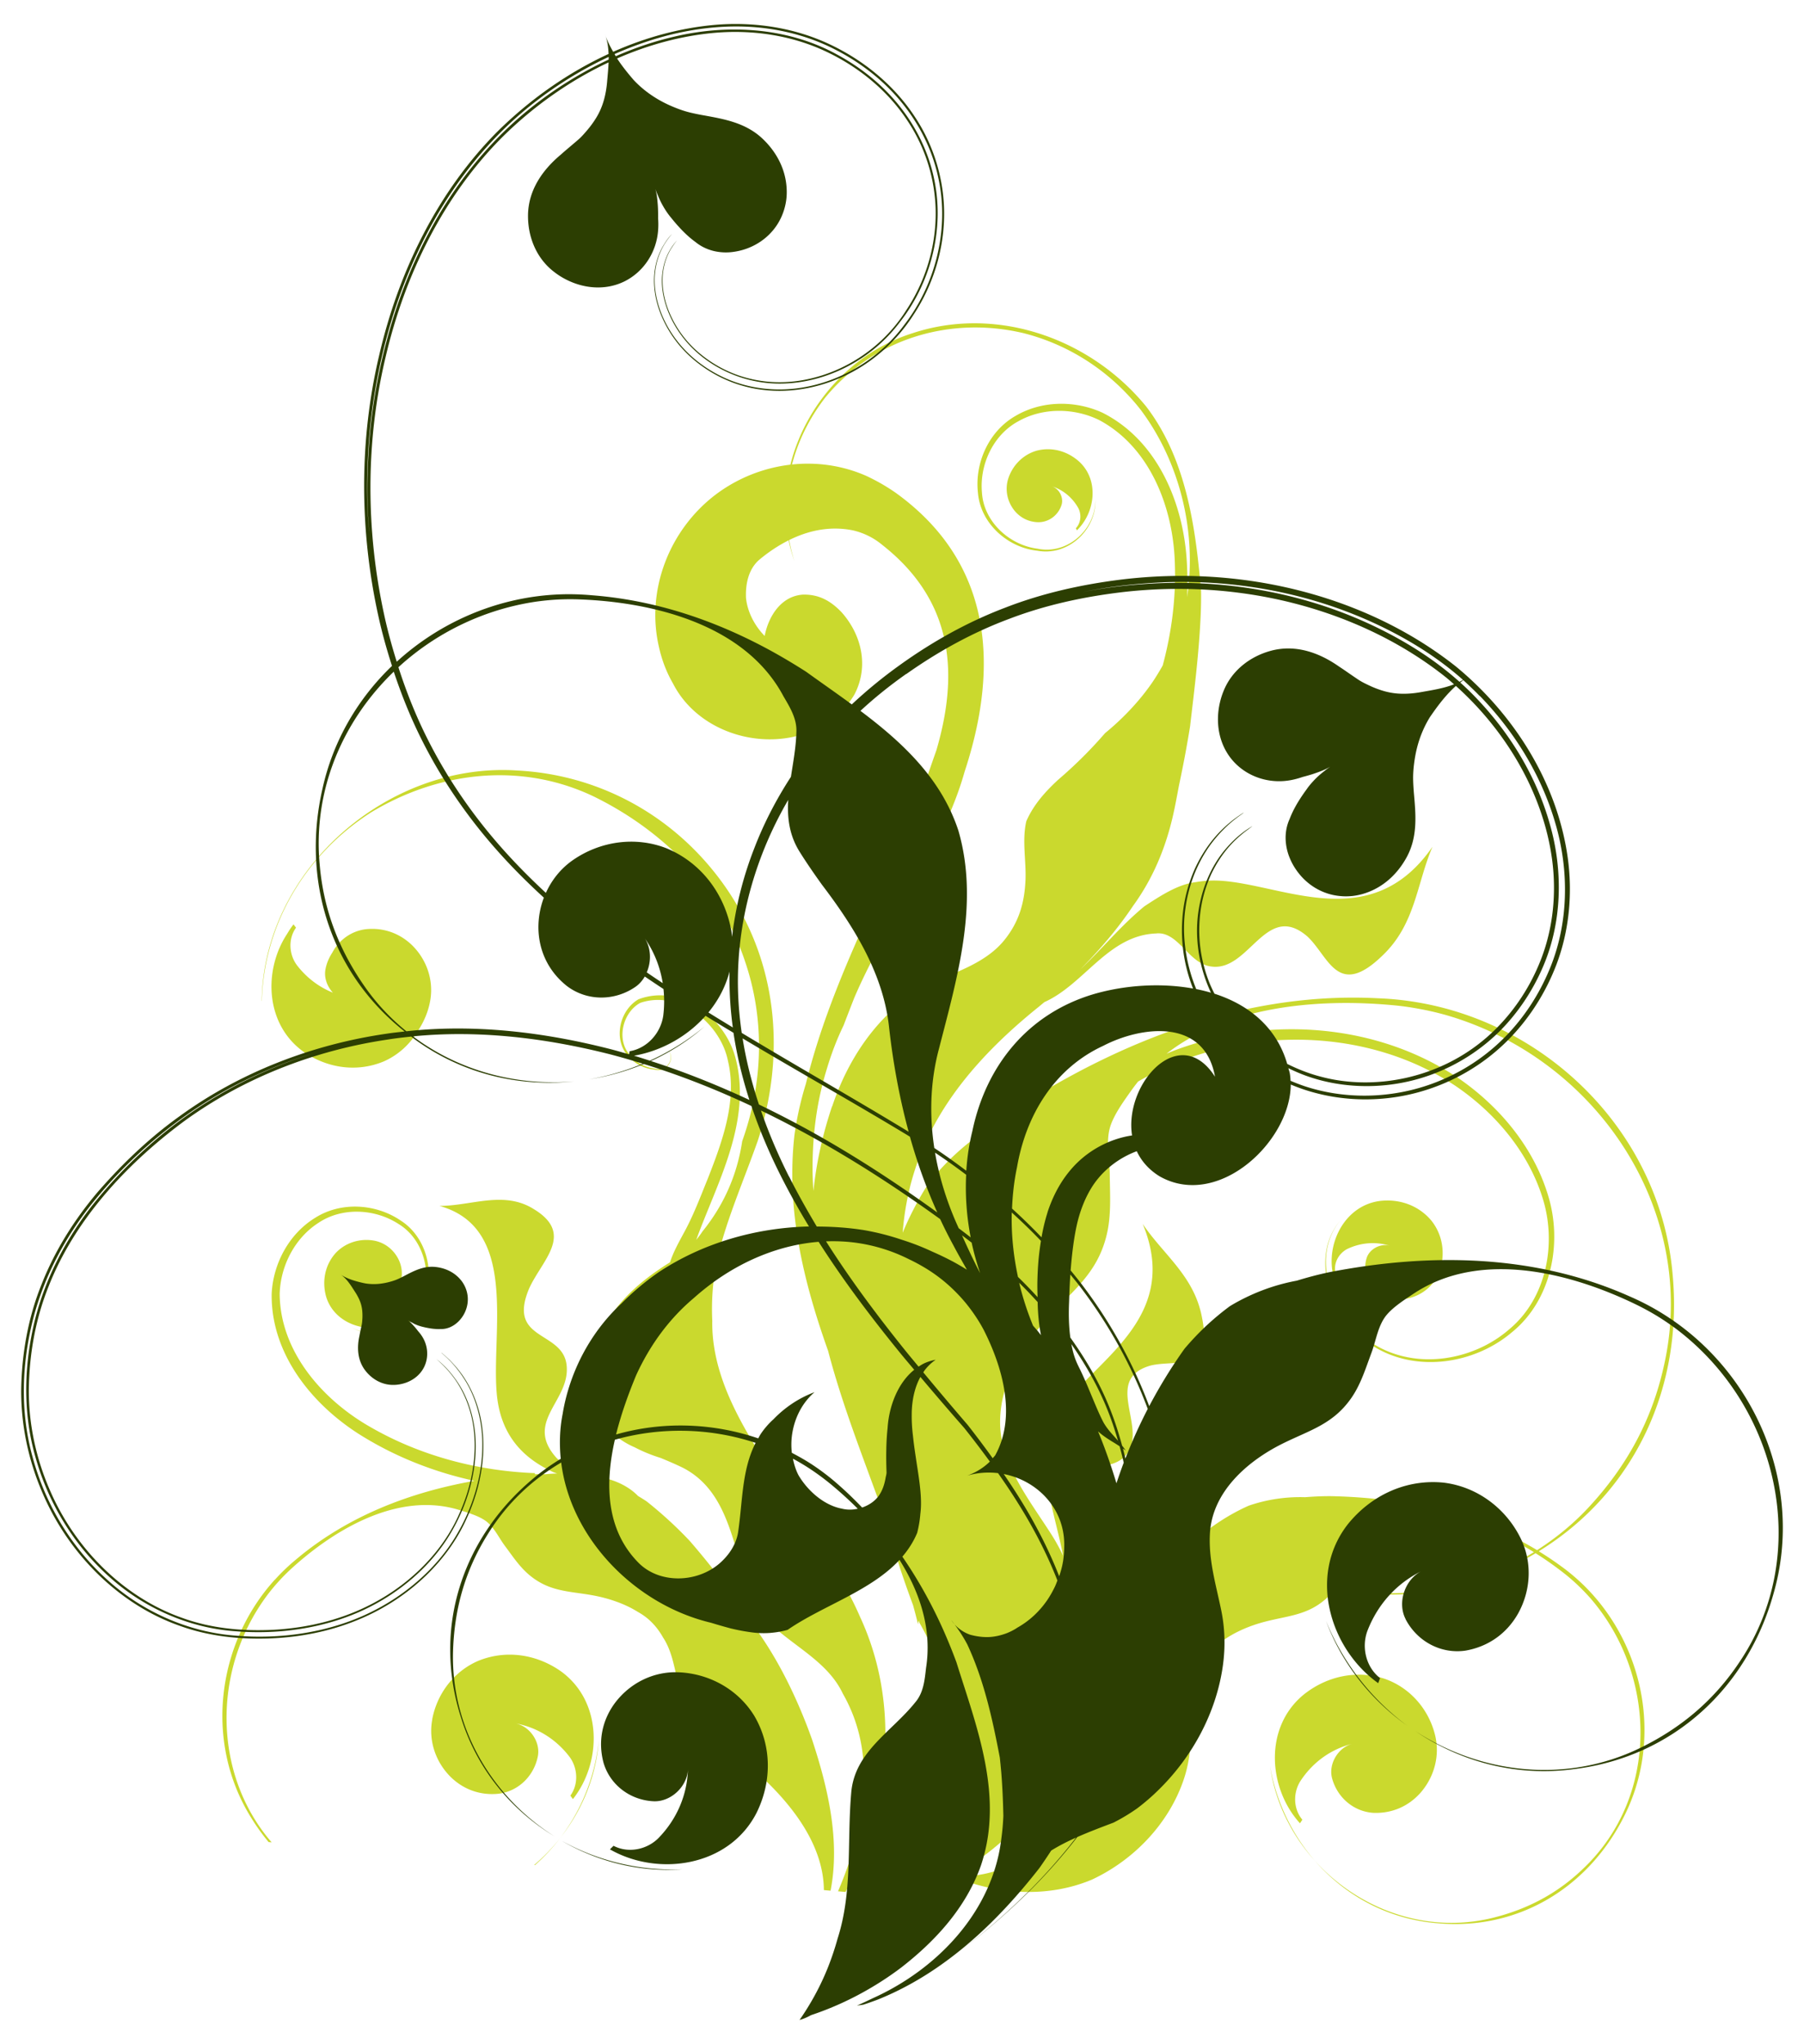
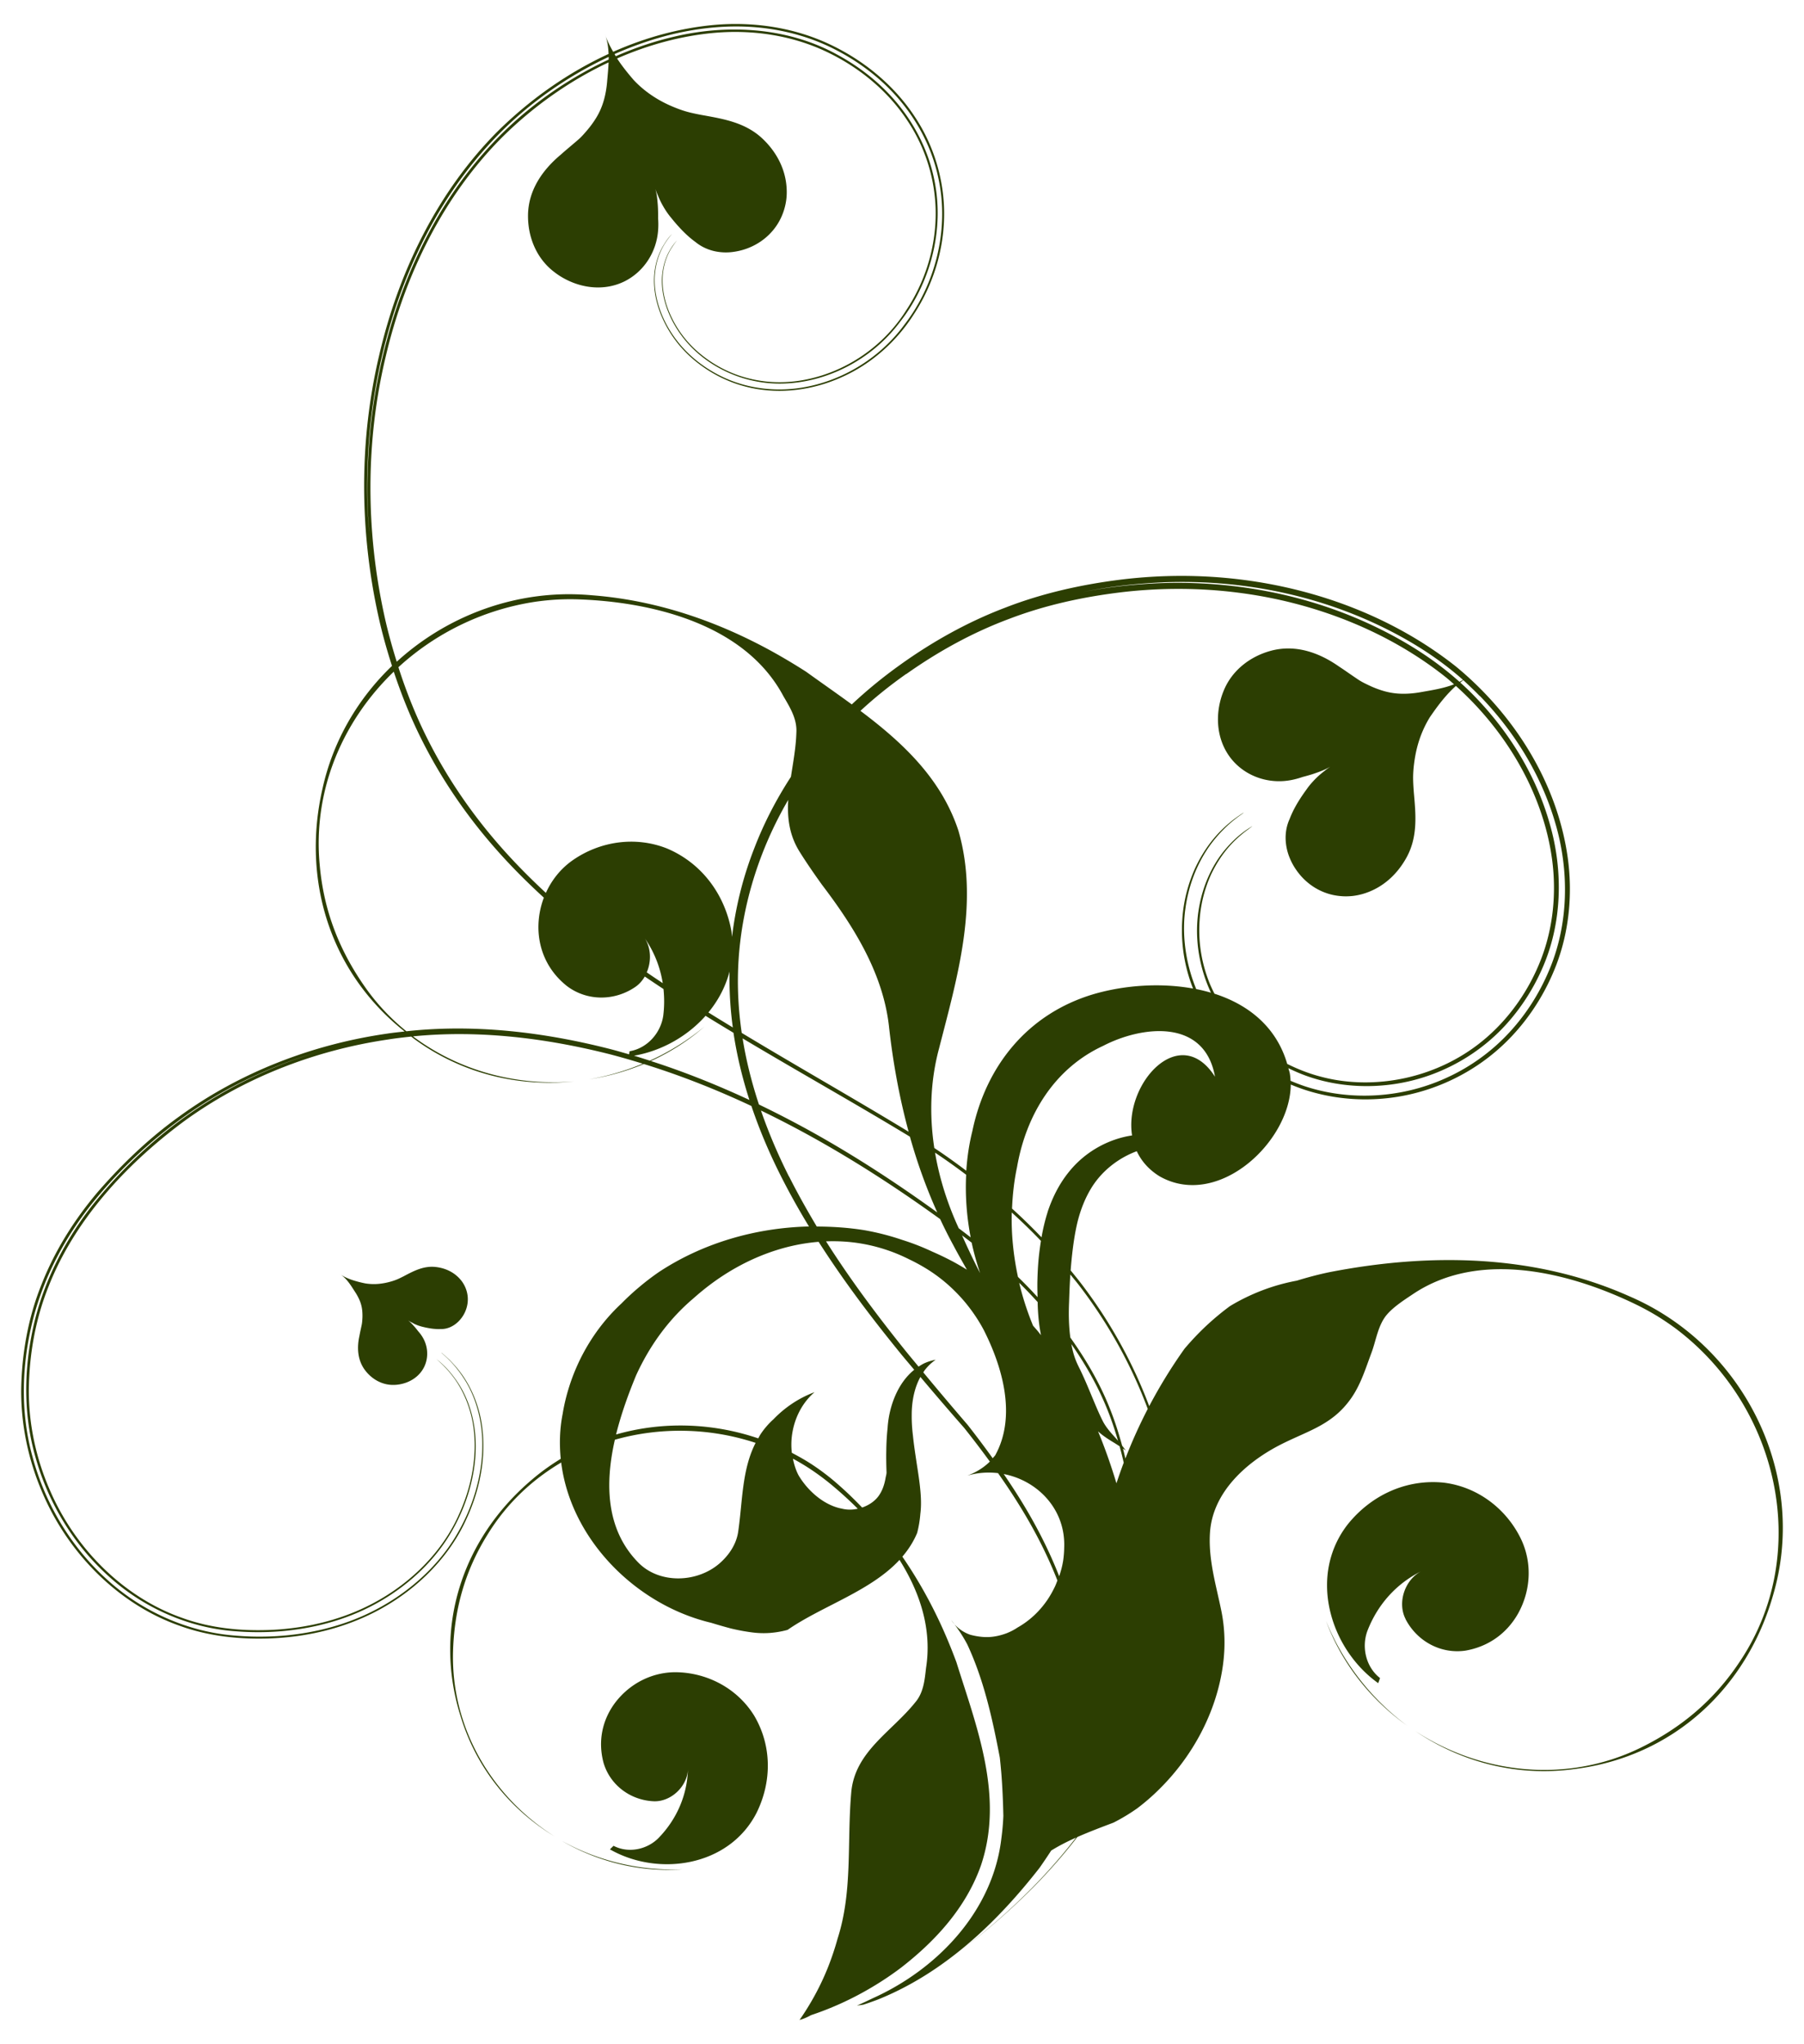
<svg xmlns="http://www.w3.org/2000/svg" viewBox="-287.124 -348.798 903.692 1024.048">
-   <path fill="#CAD92E" d="M12.865 523.02a97.13 97.13 0 01-19.027 48.598c10.738-13.746 17.691-30.5 19.018-48.612l.009.013zm-83.452-10.35c-1.944 10.438 1.541 21.133 9.178 28.764 6.6 6.485 15.175 9.441 24.311 8.411 9.868-1.355 17.485-8.998 19.392-18.698 1.43-7.208-4.007-15.091-11.214-16.522 10.815 1.967 20.334 7.858 27.187 16.888 4.084 5.651 4.442 13.652.327 19.318l1.277 1.737c14.612-18.468 14.951-48.967-6.127-64.11-12.312-8.585-27.465-10.736-41.157-5.215-12.277 5.24-20.79 16.463-23.213 29.432l.039-.006zm-32.606-202.08c-3.247-5.074-4.445-10.93-3.442-16.68-.607 3.865 2.339 8.025 6.189 8.634 5.194.837 10.412-1.566 12.903-6.247 2.192-4.374 2.296-9.195.27-13.689-2.402-5.209-7.102-8.929-12.663-9.873-6.931-1.169-14.096 1.023-18.96 6.168-5.289 5.818-6.985 13.787-4.973 21.513 3.69 13.313 18.992 18.758 30.904 14.86l-.633-.975c-3.59 1.035-7.53-.615-9.596-3.72l.001.008zm-46.237 132.024c-29.179 32.116-35.513 81.644-11.714 119.553a104.024 104.024 0 008.577 11.927l1.516.142c-29.536-34.229-29.961-86.683-2.114-123.955a99.21 99.21 0 015.955-7.129 93.783 93.783 0 016.433-6.4c21.87-19.825 53.702-38.488 84.017-28.934 3.91 1.228 8.667 2.634 12.15 4.845 4.712 2.966 7.129 8.632 10.352 12.962 3.946 5.272 7.544 10.843 12.743 15.041 10.164 8.25 19.976 7.669 32.027 9.943 3.694.708 7.5 1.715 11.214 3.064 3.707 1.33 7.336 3.013 10.654 5.101 2.935 1.617 5.39 3.553 7.453 5.73 2.08 2.163 3.773 4.576 5.232 7.154 7.797 11.873 5.403 28.123 14.821 38.537 8.418 8.9 18.095 16.74 27.372 24.844 2.323 2 4.62 4.037 6.871 6.11 15.628 14.519 31.297 34.46 31.46 57.01l3.352.297c4.922-25.271-1.406-51.859-9.242-75.63a277.647 277.647 0 00-2.745-7.414c-6.764-17.35-15.347-34.523-26.492-49.589a343.933 343.933 0 00-5.952-8.907c-8.103-11.768-16.868-23.016-26.088-33.66A199.6 199.6 0 0047.89 412.87c-3.637-3.323-7.374-6.53-11.232-9.561-1.366-.91-2.768-1.756-4.172-2.609-4.265-4.44-10.358-7.423-16.418-8.879-1.475-.42-2.994-.792-4.496-1.18-6.055-1.542-12.178-3.16-16.524-6.412-1.244-.771-2.374-1.596-3.33-2.524-16.085-17.76 5.563-27.906 5.102-44.88-.329-19.592-30.423-12.729-18.879-40.082 6.453-14.293 23.015-27.293 2.248-39.815-14.932-9.35-31.229-1.548-47.147-1.548 39.892 11.102 25.816 63.121 28.7 94.307 1.712 18.569 11.058 29.772 23.929 36.858a69.646 69.646 0 004.407 2.227c.615.22 1.243.448 1.86.675a69.91 69.91 0 00-5.732.345c-1.797-.044-3.596 0-5.385.022l.01-.562c-28.408-1.055-57.13-8.604-81.957-22.833-24.47-13.765-45.707-38.146-45.895-66.993.4-13.926 7.522-27.934 19.411-35.558 11.767-7.918 28.22-7.163 40.083.528 12.413 7.485 16.963 24.323 11.919 37.754-4.149 14.58-21.857 21.307-35.264 14.191 13.145 7.467 31.558 1.13 36.205-13.847 5.526-13.66 1.289-31.452-11.725-39.779-12.352-8.417-29.77-9.662-42.819-1.396-13.029 7.957-21.032 22.786-21.819 37.936-.54 31.193 21.64 57.367 46.81 72.335 16.925 10.205 35.475 17.328 54.738 21.535-32.586 5.736-63.82 17.84-89.387 39.433a99.928 99.928 0 00-10.479 10.026l-.082.031zM-6.153 571.631a95.868 95.868 0 01-13.388 13.96l.405.042a96.659 96.659 0 0012.97-14.005l.013.003zm-137.058-452.675c-12.01 18.106-11.216 45.413 8.225 59.252 11.966 8.263 26.656 10.285 39.905 4.864 7.618-3.31 13.703-9.036 17.707-16.029 2.795-4.333 4.805-9.204 5.742-14.395 1.833-10.13-1.597-20.478-9.018-27.833-6.43-6.232-14.751-9.063-23.59-8.022-7.216 1.024-13.16 5.52-16.427 11.694-1.618 2.486-2.834 5.273-3.41 8.31-.813 4.195.808 8.583 3.709 11.737-7.028-2.82-13.23-7.511-18.065-13.825-3.99-5.456-4.362-13.215-.404-18.73l-1.245-1.661c-1.151 1.455-2.173 3.008-3.13 4.625l.001.013zm514.645 464.383c-11.475-13.253-19.327-29.627-22.341-47.24 2.555 18.015 10.673 34.251 22.349 47.253l-.008-.013zm-6.177-20.473c-4.508-5.376-4.702-13.37-1.003-19.27 6.2-9.495 15.302-16.023 25.955-18.724-7.073 1.914-11.958 10.164-10.049 17.252 2.567 9.555 10.675 16.646 20.618 17.33 9.197.383 17.543-3.139 23.692-10.065 7.08-8.115 9.854-19.027 7.182-29.311-3.279-12.773-12.542-23.383-25.116-27.773-14.04-4.587-29.018-1.39-40.698 7.997-20.014 16.55-17.585 46.963-1.757 64.392l1.196-1.81-.02-.018zM-155.954 152.69c.98-38.072 21.644-73.42 54.86-94.575C-66.166 37.12-25.039 33.19 10.636 50.41c34.811 17.15 63.325 45.85 75.486 82.547 8.492 24.947 8.915 51.03 2.91 75.528-1.21 4.889-2.67 9.728-4.363 14.488-2.03 13.468-6.55 25.141-12.918 35.393a97.202 97.202 0 01-6.984 9.798c-.972 1.5-2.024 2.867-3.112 4.207 9.952-27.618 27.937-58.794 19.792-90.603-5.031-20.467-27.5-37.923-48.744-29.908-9.46 5.574-12.587 19.62-5.583 27.978 3.348 4.084 8.297 6.803 13.533 7.217 5.788 1.677 10.676-4.716 7.16-9.608 3.246 5.075-1.571 10.871-7.114 9.102-5.041-.571-9.765-3.37-12.789-7.35-6.374-7.994-2.691-21.054 5.712-25.55 19.346-6.632 40.19 10.244 43.932 29.135 4.657 19.605-2.607 39.753-9.975 58.564-3.834 9.441-7.492 19.21-12.318 27.874-2.272 4.261-5.022 9.09-6.75 14.403-18.084 11.3-33.003 24.99-39.148 47.638-6.146 19.362 4.277 37.693 21.5 45.08 4.114 2.151 8.481 3.923 12.934 5.3 4.023 1.655 7.938 3.333 11.523 5.11 23.959 12.666 24.642 42.212 34.578 65.69 2.877 6.333 6.688 11.907 13.166 16.067 3.812 3.197 7.896 6.163 11.906 9.236 7.998 6.108 15.671 12.593 20.079 21.917a80.74 80.74 0 015.21 10.957c2.909 7.596 4.693 15.732 5.203 24.222 1.2 23-4.193 43.81-12.784 63.92l3.753.326c21.835-42.473 27.913-93.233 7.306-137.76a158.85 158.85 0 00-4.752-10.003c-1.712-3.32-3.592-6.608-5.597-9.886a470.857 470.857 0 00-5.869-9.15 747.32 747.32 0 00-6.134-9.204c-2.62-4.536-5.393-8.99-8.248-13.383-2.426-3.73-4.858-7.413-7.298-11.118-2.424-3.692-4.85-7.365-7.222-11.058-7.198-11.165-14.547-22.975-20.036-35.39-1.833-4.131-3.455-8.363-4.793-12.627-1.356-4.302-2.414-8.658-3.122-13.096a77.015 77.015 0 01-.985-13.505c-.244-5.111-.163-10.224.222-15.303a115.656 115.656 0 012.158-15.076c4.426-19.538 13.246-39.51 20.377-59.69a163.31 163.31 0 004.452-16.31c8.394-38.495 2.501-79.496-22.606-113.715C49.69 59.285 12.538 39.313-28.027 37.236-92.723 32.87-155.03 86.851-156.03 152.67l.075.02zm310.029 447.92l11.892 1.043c1.61-.54 3.21-1.112 4.798-1.715a152.558 152.558 0 0018.256-8.313 530.96 530.96 0 005.683 1.367c20.75 7.67 44.456 8.607 65.088-.053a89.337 89.337 0 009.91-5.401c15.991-10.057 28.973-25.18 35.49-42.91a65.293 65.293 0 002.949-10.736 62.276 62.276 0 001.064-11.165c.019-2.578 0-5.155-.02-7.748-.035-7.77.066-15.56 2.285-23.146 4.567-15.631 20.462-24.348 35.034-28.132 11.85-3.096 21.699-3.203 31.274-12.107 1.402-1.298 2.653-2.716 3.828-4.182 30.926 6.074 63.978 2.116 93.989-14.333a139.474 139.474 0 006.503-3.702c5.11 3.19 9.93 6.652 14.397 10.145a94.915 94.915 0 016.854 5.957 103.111 103.111 0 016.418 6.677c33.582 39.074 33.873 99.067-3.354 134.82-12.982 12.659-28.098 20.742-46.015 25.15-33.611 8.172-67.384-4.721-88.97-28.773 15.161 17.47 36.632 29.437 61.65 31.418 39.64 3.584 74.137-17.072 92.304-51.507 21.143-39.446 11.453-88.42-19.854-118.502-3.494-3.326-7.215-6.44-11.226-9.283-3.461-2.533-6.996-4.858-10.587-7.075 48.44-29.835 72.387-82.724 66.999-139.17-6.064-68.46-59.77-123.143-125.262-135.395a151.198 151.198 0 00-22.214-2.49c-63.001-3.301-123.182 18.783-176.086 51.83-5.692 3.68-11.224 7.672-16.617 11.876a121.387 121.387 0 00-17.771 13.243 122.517 122.517 0 00-14.814 15.903c-3.465 5.367-6.557 10.932-9.322 16.652-1.27 2.609-2.437 5.262-3.572 7.957 3.188-40.847 22.588-76.512 68.092-113.127.968-.8 1.936-1.613 2.912-2.417 19.954-8.907 31.98-33.472 55.866-34.38 11.245-1.29 16.194 15.031 27.514 16.519 4.814.75 8.939-.954 12.743-3.623 11.416-8.034 20.015-24.937 35.645-11.366 10.687 9.963 15.076 31.422 37.612 9.49 16.53-15.71 17.07-35.98 25.017-54.447-30.7 44.362-74.28 19.054-106.06 17.01a51.726 51.726 0 00-12.371.675c-8.877 1.03-17.356 6.55-25.821 12.082-11.886 9.754-21.49 21.647-32.215 31.704 5.776-5.814 11.247-11.841 16.307-18.1 3.591-4.438 6.996-9.021 10.128-13.711 9.956-13.685 16.165-28.734 19.857-44.498 1.228-5.267 2.18-10.594 3.198-15.92a702.266 702.266 0 002.933-14.603 604.586 604.586 0 002.596-14.832c2.166-18.47 4.58-37.657 5.37-56.746.144-3.822.221-7.66.144-11.447-2.726-31.518-7.306-65.766-27.454-92.171a110.528 110.528 0 00-5.063-5.785c-27.96-29.908-71.847-44.233-111.93-31.002-30.595 9.673-53.716 35.84-61.261 65.892a77.184 77.184 0 00-37.444 14.995C48.029-83.232 36.52-53.104 42.873-25.082c1.415 6.59 3.787 12.946 7.143 18.735 14.168 27.827 54.091 36.794 79.396 18.171A43.313 43.313 0 00140.867-.799c7.392-14.039 3.69-29.993-6.51-41.37-5.529-5.72-11.312-8.858-19.13-8.728-11.337.668-17.542 11.354-19.292 20.726-5.147-5.253-8.616-12.078-9.349-18.942-.34-7.106 1.243-14.774 6.889-19.453 4.482-3.71 9.324-6.955 14.455-9.527.725 3.446 1.648 6.901 2.853 10.315a90.545 90.545 0 01-2.593-10.445c9.849-4.896 20.716-7.148 32.01-4.847 5.25 1.24 10.233 3.607 14.65 7.29 29.072 22.844 36 50.963 31.981 80.522-1.002 7.402-2.692 14.87-4.89 22.375-1.989 5.575-3.922 11.3-5.904 17-2.893 8.4-6.116 16.73-9.56 25.007-15.362 33.737-32.495 68.156-43.83 103.64-2.27 7.1-4.31 14.239-6.083 21.447a161.775 161.775 0 00-5.728 25.773c-4.197 37.337 4.477 73.245 16.865 108 8.037 30.768 20.494 60.693 31.393 91.952 1.418 5.894 3 11.715 4.823 17.48a589.277 589.277 0 003.752 10.887c.845 2.36 1.734 4.785 2.63 7.223.857 3.121 1.678 6.276 2.458 9.435l.334-1.848c.16.414.292.803.448 1.238 13.088 22.798 18.482 49.573 15.585 74.328-.717 6.207-1.96 12.243-3.756 18.039-5.66 17.691-16.818 33.054-31.211 43.987l-.082-.094zm-24.387-395.136c-4.935 14.684-7.905 28.767-9.338 42.424a207.014 207.014 0 01-.431-9.19c-.088-8.731.362-17.477 1.526-26.217a156.84 156.84 0 015.75-26.171c2.184-7.284 4.89-14.422 8.262-21.374a1694.646 1694.646 0 015.38-13.888c13.954-32.609 34.836-61 48.2-93.31 2.706-6.426 5.103-13.01 7.014-19.82 2.814-8.523 5.104-17.086 6.76-25.636 8.216-42.67.193-84.37-41.287-114.223a98.607 98.607 0 00-14.69-8.438c-11.913-5.253-24.742-7.016-37.218-5.71 3.082-11.78 8.634-23.164 16.65-33.515 24.486-29.783 62.816-40.92 99.293-32.3 21.18 5.37 39.643 16.902 53.774 32.527a96.04 96.04 0 015.075 6.044c19.397 25.972 28.09 60.844 23.141 93.675.24-5.726.2-11.468-.13-17.221-1.525-29.234-14.37-61.055-42.194-75.118-13.798-6.351-30.638-6.173-43.76 1.644-13.383 7.688-20.395 23.697-18.688 38.534 1.304 15.404 15.073 27.445 29.745 28.916 15.412 2.868 29.588-10.481 29.101-25.595.06 15.183-14.15 27.72-28.982 24.597-14.242-1.79-27.015-13.662-27.866-28.123-1.28-14.093 5.728-28.995 18.218-35.714 12.29-6.972 27.999-6.756 40.504-.614 25.432 13.587 37.11 43.735 37.91 71.818.609 17.182-1.583 34.491-6.086 51.144-1.571 2.777-3.218 5.515-5.017 8.195-3.39 4.96-7.116 9.517-11.115 13.78a130.84 130.84 0 01-12.716 11.89c-3.71 4.27-7.55 8.39-11.503 12.31a232.095 232.095 0 01-12.172 11.203c-6.337 5.91-12.149 12.289-15.811 20.662-2.254 9.796.071 20.105-.423 29.928-.569 11.194-3.304 20.528-10.416 29.424-7.823 9.807-19.944 14.638-31.184 19.252-27.62 11.353-45.927 36.419-55.21 64.234l-.066-.024zm252.083 241.7c2.846-3.613 5.197-7.608 7.677-11.496 2.944-4.53 4.96-10.35 9.458-13.642 3.332-2.435 7.969-4.166 11.775-5.66 23.605-9.242 49.352-.657 70.589 12.466-29.885 18.533-65.69 24.387-99.456 18.339l-.043-.006zM189.88 591.103c5.812-3.165 11.42-6.744 16.709-10.74 10.866-8.176 20.471-18.022 28.155-29.414a141.916 141.916 0 008.177-15.297c12.046-26.377 15.993-56.704 9.415-84.953a107.091 107.091 0 00-2.763-9.678c-1.583-16.111-7.852-32.705.901-47.631 4.542-9.35 19.56-5.016 26.295-13.026 2.952-3.367 3.688-7.397 3.489-11.69-.55-12.864-9.358-27.962 8.834-33.278 12.95-3.284 31.673 4.065 25.86-24.358-3.957-20.663-19.32-31.225-29.646-46.623 19.072 45.976-21.932 67.035-39.193 90.597a47.971 47.971 0 00-5.589 9.911c-3.585 7.4-3.504 16.718-3.432 26.042 1.629 13.708 5.85 26.724 8.339 39.692a94.313 94.313 0 00-6.37-11.46c-2.131-3.32-4.355-6.613-6.544-9.93-6.588-9.93-13.034-20.04-16.57-31.632-7.299-23.92 5.78-48.483 21.287-65.618 12.631-13.964 25.169-22.385 29.96-41.888 2.456-9.962 1.694-20.11 1.61-30.224-.063-8.297-2.364-17.46.644-25.476 2.213-5.91 6.728-12.072 10.357-17.183 1.033-1.434 2.1-2.83 3.189-4.194 6.683-3.841 13.63-7.22 20.722-10.041 44.443-17.312 98.026-14.618 138.38 12.309 19.754 13.449 36.274 32.954 43.457 55.902 7.236 22.595 2.255 50.174-16.531 65.873-17.998 15.76-46.345 20.537-67.44 7.862-19.787-11.873-33.675-42.24-17.23-62.413-16.747 19.996-3.377 50.853 16.713 63.273 21.361 13.209 50.433 8.831 69.24-7.192 19.757-16.03 25.328-44.656 18.14-68.254-7.151-23.957-23.835-44.168-44.088-58.376-41.34-28.338-96.318-31.964-142.834-14.633-1.426.559-2.855 1.137-4.267 1.74 30.387-23.69 75.05-27.675 112.19-24.397 4.593.389 9.197.987 13.802 1.85 4.615.813 9.251 1.876 13.898 3.176 76 21.885 126.888 98.646 109.203 175.914-6.026 27.18-18.61 50.284-37.903 71.013-7.763 8.316-16.411 15.313-25.597 21.184-30.808-18.692-66.892-26.263-102.951-27.043-4.4-.047-8.833.168-13.286.518a79.615 79.615 0 00-14.392.856 78.772 78.772 0 00-13.775 3.38c-3.809 1.677-7.466 3.613-11.023 5.733-3.321 1.999-6.54 4.185-9.64 6.528-5.734-4.576-11.19-9.573-16.232-15 4.904 5.582 10.245 10.654 15.896 15.237-.084.066-.175.12-.26.196-25.847 23.458-46.024 54.12-55.387 87.508a390.274 390.274 0 00-1.852 7.274c-.847 3.477-1.666 7.11-2.533 10.83-1.019 17.103-7.64 33.608-18.07 46.05-2.603 3.121-5.436 5.98-8.483 8.49-11.708 9.283-26.618 13.843-41.075 12.68l.094.024zM380.445 288.79l1.294-.622c-.69-4.618 2.027-9.22 6.168-11.283 6.846-3.209 14.299-3.711 21.265-1.525-4.681-1.387-10.332 1.573-11.732 6.254-1.877 6.314.236 13.17 5.628 17.037 5.057 3.424 11.042 4.355 16.93 2.587 6.857-2.113 12.26-7.338 14.343-14.103 2.586-8.39 1.055-17.647-4.542-24.517-6.35-7.504-15.937-10.94-25.857-9.706-17.11 2.361-26.36 20.474-23.482 35.869l-.015.009zM252.366-83.125c8.995-8.728 11.312-24.784 1.256-34.264-5.899-5.38-13.735-7.585-21.357-5.635-6.822 1.936-12.098 7.243-14.292 13.932-1.739 5.365-.65 11.248 2.84 15.804 3.025 3.888 7.348 6.028 12.23 6.135 5.323-.026 9.871-3.515 11.553-8.512 1.262-3.705-1.064-8.239-4.758-9.49 5.559 1.796 10.177 5.564 13.149 10.81 1.767 3.262 1.393 7.512-1.169 10.212l.518 1.01.03-.002z" />
  <path fill="#2C3E02" d="M-5.215 573.798c17.939 10.243 38.757 15.528 60.168 13.926-21.088.97-42.014-3.978-60.158-13.94l-.01.014zm57.765-84.771c-12.46-.446-24.277 5.452-31.818 15.644-6.375 8.777-8.305 19.263-5.532 29.674 3.282 11.216 13.47 18.768 25.07 19.302 8.597.395 16.808-7.29 17.215-15.888-.4 12.897-5.59 24.978-14.91 34.488-5.826 5.723-15.07 7.524-22.357 3.717l-1.816 1.779c23.998 13.765 59.472 8.878 73.422-18.212 7.806-15.784 7.688-33.738-1.098-48.674-8.182-13.325-22.704-21.281-38.165-21.831h-.011zM545.104 308.94c-5.173-3.178-10.631-5.98-16.316-8.424-47.26-20.995-99.828-21.718-150.05-11.92-5.446 1.137-10.86 2.577-16.218 4.225a99.757 99.757 0 00-17.501 4.93c-5.586 2.155-10.95 4.76-16.006 7.828-4.229 3.104-8.239 6.472-12.034 10.012a139.798 139.798 0 00-10.724 11.33c-6.513 9.137-12.431 18.783-17.698 28.764-7.876-21.016-19.102-41.684-33.64-60.821-1.83-2.435-3.785-4.798-5.709-7.17.119-1.585.253-3.187.412-4.832.656-6.813 1.652-13.904 3.108-19.785 1.54-6.046 3.767-11.582 6.63-16.324 5.663-9.45 14.558-15.679 22.866-18.74.04-.012.076-.021.112-.03 2.246 4.822 5.943 9.197 11.45 12.583 29.322 16.617 65.54-17.439 65.673-45.999 4.117 1.715 8.365 3.193 12.787 4.315 14.685 3.828 30.85 4.226 46.636.685 15.797-3.55 31.248-11.07 44.158-22.34 12.909-11.257 23.11-26.014 29.49-42.706 6.356-16.742 8.22-35.455 5.661-53.745-5.142-36.703-26.21-71.132-56.025-95.677-30.443-24.102-68.412-38.69-107.797-43.544-19.728-2.441-39.827-2.404-59.686 0-19.833 2.459-39.568 6.81-58.32 14.122-18.791 7.138-36.513 17.064-52.74 28.731a234.923 234.923 0 00-24.052 19.717c-7.669-5.617-15.45-11.015-22.93-16.407a312.884 312.884 0 00-16.466-9.856C72.22-37.601 41.825-48.066 9.455-50.557c-6.162-.55-12.324-.685-18.4-.34-29.733 1.656-57.901 13.949-79.442 33.628-2.413-7.753-4.583-15.581-6.29-23.518-9.269-42.567-9.288-87.156.685-128.979 9.713-41.764 29.33-81.226 58.7-110.545 15.606-15.405 33.689-28.13 53.03-37.224-.112 2.944-.401 5.882-.66 8.777-.253 3.456-.766 6.788-1.66 10.002-.906 3.214-2.206 6.33-4.063 9.273a49.79 49.79 0 01-4.203 5.765c-1.497 1.757-2.985 3.504-4.77 5.03-1.436 1.25-2.89 2.463-4.32 3.682-1.44 1.218-2.86 2.421-4.232 3.661-9.172 7.64-16.467 17.948-16.451 30.777-.005 11.18 4.616 21.7 13.35 28.208a35.982 35.982 0 005.16 3.31c9.02 4.816 20.03 5.98 29.684 1.294 10.023-4.939 16.266-15.032 16.986-25.809a38.374 38.374 0 00-.014-5.797c.033-1.633 0-3.261-.062-4.896a55.293 55.293 0 00-.24-3.477 37.838 37.838 0 00-.409-3.471 37.36 37.36 0 00-.652-2.913c.406 1.182.854 2.34 1.37 3.478a49.61 49.61 0 001.056 2.378c.74 1.564 1.604 3.078 2.516 4.528.458.728.946 1.446 1.441 2.13.515.69 1.046 1.38 1.607 2.04 1.165 1.449 2.367 2.89 3.659 4.285a62.559 62.559 0 004.005 4.08c1.402 1.296 2.863 2.525 4.38 3.614 2.63 2.167 5.722 3.666 9.006 4.496 3.269.804 6.737.972 10.098.48a31.98 31.98 0 006.134-1.46c8.469-2.924 15.443-9.269 18.644-17.997a30.656 30.656 0 001.568-6.073c.302-2.043.386-4.08.275-6.103-.466-9.56-4.87-18.24-12.092-25.082-8.644-8.168-19.73-9.926-30.46-11.862-1.784-.329-3.578-.7-5.355-1.115-3.553-.826-6.957-2.088-10.287-3.549a59.81 59.81 0 01-5.063-2.512c-4.96-2.75-9.503-6.216-13.407-10.38-1.437-1.692-2.9-3.406-4.284-5.208a81.077 81.077 0 01-3.978-5.515c-.007-.006-.008-.027-.02-.038 15.787-6.912 32.344-11.399 49.05-12.86 19.334-1.655 38.75 1.425 55.588 9.372 16.828 7.931 31.304 20.052 40.966 34.888 9.813 14.786 14.499 32.135 13.959 48.845-.504 16.726-5.968 32.638-14.585 45.701-16.746 26.77-47.816 39.772-73.642 35.455-12.99-2.023-23.51-7.938-31.222-14.725-7.66-6.799-12.336-14.779-14.89-21.906-2.554-7.167-2.848-13.615-2.07-18.576.777-5.014 2.511-8.572 3.948-10.955 1.41-2.18 2.393-3.478 2.903-4.098-.115.13-.235.259-.407.436-1.491 1.84-5.918 6.912-6.96 16.462-1.085 9.327 2.364 22.92 12.819 34.694 10.327 11.614 28.117 21.033 48.822 20.09 20.448-.793 42.903-11.344 57.46-30.83 14.88-18.978 22.673-45.915 16.995-72.028-2.733-12.988-8.773-25.44-17.24-36.099-8.481-10.676-19.459-19.491-31.65-26.026-24.478-13.387-54.184-15.112-80.906-8.842-10.236 2.356-20.132 5.73-29.595 9.878-.218-.35-.409-.719-.622-1.068 9.547-4.238 19.537-7.705 29.89-10.153 13.555-3.127 27.73-4.496 41.746-3.203 14.027 1.267 27.88 5.182 40.322 11.835 12.426 6.562 23.621 15.48 32.347 26.349 8.717 10.832 14.958 23.563 17.823 36.858 5.959 26.759-1.878 54.495-17.064 74.07-14.9 20.165-38.061 31.283-59.389 32.203-10.679.487-20.937-1.525-29.71-5.374-8.776-3.881-16.113-9.28-21.704-15.43-11.18-12.365-15.072-26.842-13.996-37.296 1.04-10.649 5.987-16.51 7.572-18.606.867-1.085 1.083-1.354.553-.761-.53.625-1.876 2.05-3.54 4.788-1.683 2.68-3.7 6.772-4.592 12.433-.93 5.645-.563 12.848 2.196 20.687 2.776 7.776 7.777 16.322 16.083 23.708 8.19 7.241 19.54 13.615 33.4 15.777 13.818 2.204 28.91.02 42.72-6.406 13.867-6.31 26.402-17.184 35.202-30.991 9.002-13.685 14.719-30.377 15.218-47.949.541-17.517-4.428-35.804-14.706-51.225-10.174-15.518-25.258-28.086-42.732-36.283-17.55-8.254-37.713-11.393-57.652-9.64-17.332 1.575-34.423 6.26-50.653 13.463-1.601-2.782-3.05-5.639-4.057-8.658 1.156 3.158 1.62 6.432 1.745 9.726-20.345 9.387-39.306 22.71-55.62 38.85-29.882 29.996-49.637 70.137-59.353 112.393-9.994 42.364-9.82 87.414-.353 130.373 1.836 8.431 4.192 16.762 6.823 24.994-16.97 16.289-29.477 37.344-34.818 61.514-10.511 46.008 3.887 92.162 41.157 121.643-2.977.335-5.96.625-8.929 1.093-37.356 5.388-73.59 19.383-103.847 41.392-15.191 10.882-28.69 23.838-40.766 37.706-11.945 14.043-21.784 29.788-28.414 46.697-6.775 16.838-9.842 34.863-10.128 52.52-.118 17.744 3.609 35.192 10.338 50.978 13.277 31.655 38.996 56.798 68.975 67.326 14.93 5.445 30.582 6.895 45.416 6.358 14.883-.562 29.288-3.458 42.312-8.63 26.107-10.258 46.35-29.626 56.05-51.315 9.988-21.664 9.872-41.554 5.93-55.012-4.01-13.674-10.896-20.97-14.546-24.653-3.863-3.686-4.95-4.267-3.157-2.776 1.698 1.563 6.308 5.442 11.01 13.007 4.693 7.492 8.904 19.087 8.688 33.278-.122 14.112-4.413 30.602-14.07 46.13-9.674 15.537-25.28 29.324-44.675 38.192-19.384 8.837-42.357 12.368-65.46 10.34-23.224-1.834-46.318-12.002-64.11-28.334-17.904-16.213-30.736-37.945-36.959-60.983-6.475-23.136-5.322-47.38.207-69.205 5.665-21.94 16.443-41.286 28.913-57.14 25.304-31.709 54.757-51.497 76.686-62.193 22.054-10.752 36.256-14.078 36.169-14.236.088.158-14.104 3.535-36.088 14.41-10.946 5.47-23.702 13.035-36.914 23.322a235.336 235.336 0 00-39.323 39.119c-12.354 15.868-22.959 35.147-28.472 56.95-5.371 21.708-6.37 45.8.15 68.616 6.279 22.779 19.079 44.177 36.813 60.032 17.6 16.001 40.338 25.827 63.118 27.47 22.77 1.892 45.312-1.737 64.198-10.493 18.854-8.749 34.021-22.4 43.226-37.437 9.25-15.107 13.249-31.083 13.258-44.572.065-13.55-4.02-24.387-8.477-31.31-4.484-6.987-8.824-10.563-10.461-11.95-1.728-1.351-.749-.738 2.804 2.714 3.364 3.48 9.637 10.202 13.331 22.9 3.63 12.479 3.793 31.275-5.728 51.988-9.245 20.7-28.562 39.21-53.687 49.161-12.544 4.966-26.454 7.802-40.904 8.374-14.455.556-29.515-.809-43.86-6.027-28.82-10.063-53.768-34.255-66.74-64.964-6.544-15.303-10.228-32.217-10.144-49.405.229-17.258 3.149-34.71 9.707-51.209 12.868-33.142 38.366-61.18 67.743-83.021 29.714-21.762 65.414-35.71 102.308-41.164 3.923-.628 7.865-1.086 11.805-1.497.544.405 1.04.831 1.586 1.23 24.193 17.658 52.661 24.102 80.091 21.2-28.379 2.523-57.56-5.102-80.806-22.537 32.945-3.279 66.333.834 98.168 8.847 5.71 1.466 11.349 3.118 16.96 4.842-8.652 3.601-17.672 6.27-26.88 7.83 9.38-1.43 18.582-4.024 27.395-7.669 18.56 5.743 36.547 12.893 53.906 21.045 4.329 12.859 9.69 25.234 15.703 36.933 4.121 8.054 8.524 15.846 13.131 23.42-26.643.638-53.156 8.235-75.379 22.963a124.164 124.164 0 00-9.592 7.34 123.267 123.267 0 00-8.928 8.238C11.7 315.814 2.505 330.955-2.402 347.26a95.228 95.228 0 00-2.88 12.384c-1.485 7.59-1.669 15.095-.942 22.439-4.99 3.05-9.814 6.475-14.367 10.378-34.846 29.433-49.84 74.196-35.758 118.732 8.033 26.377 25.344 46.914 47.053 60.084-30.592-19.263-51.743-53.32-50.899-92.068.545-21.649 5.995-41.005 17.242-59.078 9.45-15.448 22.268-27.523 36.956-36.199 4.717 38.33 37.23 71.295 75.088 80.299a257.82 257.82 0 0010.02 2.874 99.347 99.347 0 0010.336 1.924 43.97 43.97 0 009.128.29c2.99-.224 5.93-.739 8.832-1.535 17.296-11.974 41.538-19.352 56.067-35.053 7.836 12.473 13.23 26.14 13.982 40.503a64.974 64.974 0 01-.693 13.639c-.682 5.991-1.237 12.299-5.329 17.134-11.865 14.868-30.353 24.706-32.135 45.226-2.207 25.173.795 49.398-6.835 73.209a141.307 141.307 0 01-5.007 14.864 129.985 129.985 0 01-6.818 14.298 131.258 131.258 0 01-7.24 11.62c1.84-.464 3.799-1.332 5.788-2.425 10.371-3.446 20.842-8.212 30.761-14.16 4.962-2.953 9.79-6.2 14.417-9.706 17.22-13.376 32.476-30.069 39.918-51.176 11.679-34.656-2.2-69.367-12.282-101.707a271.879 271.879 0 00-6.71-16.494c-5.716-12.766-12.495-24.977-20.392-36.447 2.998-3.516 5.548-7.432 7.417-11.901a55.208 55.208 0 001.595-9.555c.488-3.73.385-7.805-.027-12.081-.401-4.261-1.11-8.756-1.82-13.33-.63-4.276-1.375-8.95-1.852-13.704-.417-3.326-.66-6.864-.622-10.401-.016-5.139.763-10.572 2.666-15.458a30.204 30.204 0 011.685-3.613c7.34 8.714 14.684 17.27 21.931 25.53 4.45 5.59 8.737 11.22 12.854 16.87-.015.022-.027.044-.043.053-3.111 3.07-7.03 5.452-11.31 7.012 5.171-1.544 10.411-1.866 15.455-1.279 3.473 4.95 6.823 9.915 9.926 14.918 8.018 12.77 14.73 25.82 19.82 38.89-.485 1.187-.894 2.403-1.488 3.547a51.467 51.467 0 01-3.427 5.998c-3.857 5.72-8.955 10.58-15.073 14.017-1.638 1.122-3.463 2.05-5.377 2.82-1.933.727-3.953 1.305-5.98 1.621-4.173.723-8.384.196-12.18-.793a18.612 18.612 0 01-5.329-2.801c-1.647-1.213-3.1-2.736-4.325-4.577a88.932 88.932 0 014.308 5.913 76.054 76.054 0 013.717 6.25c8.399 17.991 12.631 37.47 16.292 56.656.283 2.486.508 4.962.728 7.43.598 7.396.897 14.74 1.056 21.86-.164 3.701-.48 7.406-.97 11.041-4.17 36.587-32.072 65.829-64.723 80.425a211.166 211.166 0 01-7.653 3.553l3.159-.442c2.429-.78 4.84-1.64 7.196-2.533 33.181-13.275 59.693-38.55 81.124-66.038 1.896-2.7 3.747-5.446 5.546-8.206.095-.145.164-.284.259-.43 3.967-2.454 8.157-4.583 12.489-6.513-7.524 9.754-14.983 18.029-21.815 25.016-22.507 22.593-37.576 32.293-37.388 32.463-.187-.17 14.911-9.83 37.521-32.328 6.97-7.078 14.6-15.48 22.297-25.423 5.96-2.625 12.091-4.937 18.09-7.207a95.89 95.89 0 0011.96-7.205c3.767-2.861 7.363-5.95 10.749-9.314 16.978-16.655 28.883-38.75 32.14-62.287.636-4.646.907-9.318.75-14.018a78.781 78.781 0 00-1.686-14.03c-.655-3.174-1.394-6.352-2.1-9.526-2.15-9.545-4.114-19.162-3.427-29.112 1.426-20.432 18.644-35.425 35.538-44.01 13.78-6.992 25.845-9.73 35.258-23.274 4.81-6.933 7.182-14.924 10.104-22.685 2.372-6.383 3.278-14.084 7.937-19.34 3.429-3.881 8.702-7.258 12.994-10.126 33.288-22.217 78.348-10.846 111.76 5.404a134.064 134.064 0 0110.05 5.471 135.894 135.894 0 019.702 6.532c51.795 39.044 68.25 112.777 32.078 166.768-12.59 19.042-29.001 33.074-49.86 43.285-37.428 18.24-80.208 12.851-112.72-8.418 22.603 15.325 50.427 23.02 79.807 19.011 49.69-6.225 86.625-40.891 99.715-88.142 15.492-54.11-9.574-111.745-56.148-140.337l-.125-.087zM-102.309-82.64c.213.05-2.082-16.793-.015-45.309a284.129 284.129 0 018.503-50.294c4.926-18.908 12.531-39.607 24.15-60.148 11.595-20.457 27.408-40.733 47.965-57.26 11.844-9.533 25.15-17.944 39.494-24.64.004.451-.015.904-.023 1.347-14.073 6.546-27.152 14.767-38.838 24.085-20.51 16.342-36.357 36.454-48.004 56.801-11.663 20.43-19.354 41.05-24.341 59.906-5.052 18.872-7.57 35.975-8.705 50.203-2.173 28.533.045 45.358-.168 45.31h-.019zM454.123-.19c16.651 17.12 30.454 38.708 37.667 63.111 7.309 24.204 7.075 51.614-3.292 75.327-5.088 11.84-12.217 22.69-21.092 31.865a98.211 98.211 0 01-30.796 21.481c-22.752 10.196-48.492 11.007-70.165 3.812-2.405-.805-4.757-1.73-7.077-2.706-.064-1.273-.173-2.537-.388-3.775-.184-.897-.485-1.677-.702-2.54 3.184 1.533 6.409 2.954 9.806 4.12 20.4 7.084 44.912 6.626 66.789-2.89 10.916-4.707 21.137-11.567 29.74-20.269 8.553-8.664 15.616-19.14 20.641-30.495 10.23-22.784 10.818-49.372 3.87-73.187-6.804-23.938-20.165-45.393-36.468-62.458-2.662-2.842-5.445-5.483-8.269-8.044.506-.405.992-.809 1.53-1.186 2.78 2.587 5.53 5.142 8.182 7.924l.024-.09zM295.286-57.046c25.685-1.041 63.25 1.606 102.599 18.92 16.337 7.24 33.084 16.842 47.87 29.954-.574.351-1.177.675-1.768.976-14.356-12.869-30.66-22.423-46.639-29.691-38.931-17.604-76.394-20.58-102.052-19.793-25.892.938-40.785 4.847-40.785 4.61.032.252 14.878-3.79 40.785-4.961l-.01-.015zM166.818-11.057c16.004-11.328 33.262-20.86 51.626-27.691 18.273-7.004 37.583-11.13 56.957-13.416 19.371-2.21 38.964-2.14 58.101.35 38.2 4.891 75.11 19.443 103.97 42.584 1.292 1.067 2.534 2.168 3.784 3.278-4.952 1.947-10.33 2.82-15.52 3.732-3.418.652-6.748 1.03-10.101 1.003-3.344-.022-6.687-.485-9.997-1.499a49.407 49.407 0 01-6.675-2.557c-2.06-.976-4.162-1.956-6.082-3.299-1.595-1.067-3.138-2.135-4.702-3.207a164.037 164.037 0 00-4.625-3.138c-9.76-6.838-21.61-11.172-34.003-7.846-10.79 2.922-19.758 10.142-23.766 20.235a36.464 36.464 0 00-1.838 5.845c-2.289 9.98-.551 20.903 6.501 28.997 7.377 8.393 18.759 11.775 29.35 9.682 1.909-.366 3.785-.9 5.587-1.52 1.572-.404 3.158-.857 4.71-1.332 1.101-.35 2.19-.744 3.301-1.137 1.1-.416 2.178-.836 3.234-1.316a31.971 31.971 0 002.61-1.369 38.047 38.047 0 00-2.965 2.211c-.68.534-1.37 1.077-2.028 1.633a43.383 43.383 0 00-3.71 3.613 42.45 42.45 0 00-1.693 1.962 29.6 29.6 0 00-1.541 2.07 87.222 87.222 0 00-3.203 4.648 65.285 65.285 0 00-2.89 4.945 48.348 48.348 0 00-2.326 5.154c-1.43 3.11-2.055 6.48-1.99 9.866.08 3.377.82 6.751 2.157 9.883.801 1.925 1.813 3.79 3.01 5.517 5.026 7.42 12.974 12.513 22.259 13.318 2.113.21 4.216.16 6.264-.06a32.188 32.188 0 005.964-1.316c9.09-2.944 16.326-9.479 21.06-18.223 5.639-10.482 4.442-21.637 3.492-32.502-.13-1.829-.257-3.651-.312-5.478-.13-3.618.194-7.236.747-10.848.29-1.856.644-3.714 1.099-5.532 1.358-5.51 3.525-10.794 6.522-15.663 1.26-1.827 2.555-3.677 3.904-5.478 1.368-1.806 2.783-3.579 4.28-5.272a60.486 60.486 0 014.842-4.913c25.88 23.239 43.838 54.57 48.2 86.994 2.266 17.13.443 34.4-5.489 49.795-5.906 15.377-15.483 29.088-27.324 39.34-23.831 20.741-56.517 26.79-83.193 19.604-5.877-1.532-11.43-3.743-16.685-6.358-5.374-18.465-19.336-29.674-36.45-35.17-1.026-2.066-2.025-4.13-2.83-6.265-4.19-10.87-5.242-21.298-4.62-30.35.572-9.09 2.906-16.735 5.631-22.866 5.743-12.24 12.884-18.24 16.725-21.372 4.022-3.042 5.016-3.672 3.103-2.502-1.87 1.175-6.734 4.21-12.287 10.701-5.511 6.395-11.434 16.715-13.611 30.534-2.014 12.239-.586 27.163 6.121 41.606a89.264 89.264 0 00-7.369-1.811c-5.794-14.127-7.17-28.636-5.356-40.766 2.132-15.2 8.496-26.835 14.57-34.242 6.111-7.477 11.541-11.102 13.57-12.594 2.077-1.456.872-.911-3.828 2.49-4.48 3.494-12.845 10.401-19.428 24.381-3.16 6.973-5.833 15.631-6.495 25.848-.714 10.137.494 21.972 5.139 34.005.079.206.175.405.254.61-16.31-2.955-34.145-1.693-49.433 2.696-33.705 9.867-54.414 36.444-61.126 68.71-1.62 6.472-2.59 13.136-3.046 19.88-5.21-3.927-10.518-7.755-16.021-11.394-2.518-16.556-2.025-33.472 2.354-49.792 9.203-35.85 20.213-73.054 9.708-109.242-2.05-6.234-4.723-12.007-7.884-17.406-10.096-17.22-25.18-30.549-41.179-42.573 7.245-6.727 14.91-12.84 22.931-18.5l-.016.095zm67.565 331.226c-.553-.67-1.063-1.38-1.628-2.037-.77-.944-1.597-1.835-2.391-2.757-2.86-6.974-5.207-14.147-6.938-21.475a230.462 230.462 0 019.249 9.659v.016c.097 5.627.614 11.223 1.681 16.592l.027.002zm-1.164-38.844c-.375 3.806-.575 7.606-.664 11.38-.079 2.745.005 5.749.068 8.38a220.882 220.882 0 00-9.808-10.136c-2.273-10.635-3.402-21.474-3.111-32.28 5.061 4.608 9.958 9.337 14.614 14.23-.42 2.748-.808 5.53-1.1 8.408v.018zm-34.09-10.188c-1.987-1.526-3.97-3.051-5.985-4.561-5.556-12.06-9.656-24.832-11.87-37.887 5.344 3.553 10.515 7.262 15.586 11.074-.518 10.382.258 20.958 2.264 31.373l.005.001zm.485 2.62c1.1 5.17 2.556 10.277 4.233 15.303-.788-1.564-1.594-3.105-2.368-4.675-2.33-4.725-4.568-9.5-6.685-14.257 1.618 1.229 3.202 2.425 4.82 3.654v-.025zM124.74 94.607c15.884 20.91 30.315 44.013 33.404 70.36 1.957 17.944 5.183 35.823 9.902 53.26-27.056-16.475-55.336-32.45-83.61-49.524-1.667-11.403-2.314-23.032-1.686-34.766 1.51-28.431 10.292-56.817 24.982-81.987-.544 8.887.455 17.593 5.693 25.984 3.623 5.79 7.44 11.288 11.32 16.689l-.005-.015zM-19.123-47.287c3.906-.566 7.803-.948 11.661-1.148 3.859-.184 7.687-.188 11.485-.02C36.628-47.1 75.313-38.166 97.09-12.185c3.115 3.726 5.891 7.775 8.232 12.202 3.287 5.612 6.876 11.377 6.486 18.19-.209 7.427-1.6 14.845-2.73 22.199-7.453 11.458-13.731 23.62-18.535 36.26-5.52 14.18-9.17 28.98-10.973 43.91-.114-1.053-.164-2.089-.347-3.145-3.467-18.644-15.2-34.032-32.424-41.215-15.66-6.13-33.278-3.58-46.985 5.943-5.994 4.183-10.542 9.881-13.48 16.395-8.178-7.575-16.035-15.529-23.416-23.993C-51.3 58.284-63.62 40.2-73.313 20.73-78.983 9.402-83.65-2.422-87.551-14.512c18.507-16.98 42.237-28.785 68.387-32.77l.041-.006zm99.068 213.245c-4.073-2.48-8.145-4.965-12.213-7.5 4.945-5.996 8.63-12.94 10.592-20.505a183.022 183.022 0 001.65 28.01l-.03-.005zm-44.343-45.054c4.848 6.87 7.96 14.644 9.264 22.872-2.675-1.79-5.354-3.575-8.015-5.407 2.426-5.596 2.2-12.42-1.229-17.466h-.02zm-7.568 58.541c-3.151-.906-6.3-1.829-9.484-2.653-32.941-8.427-67.794-12.676-102.098-8.907-7.42-6.01-14.188-13.053-20.015-21.173-13.545-18.974-21.363-39.171-23.392-61.993-3.588-37.424 11.421-72.287 37.088-96.997 3.898 11.739 8.518 23.232 14.07 34.248 9.864 19.664 22.382 37.903 36.783 54.279 7.67 8.75 15.836 16.918 24.33 24.693a41.93 41.93 0 00-2.725 15.248c.18 11.7 5.284 21.966 14.412 29.13 10.09 7.539 23.728 7.431 34.067.39 1.996-1.354 3.591-3.192 4.804-5.263a694.025 694.025 0 009.372 6.276c.458 4.411.455 8.93-.146 13.5-1.318 8.704-8.117 16.212-16.84 17.668l-.26 1.618.034-.064zm10.9 3.331c9.586-4.361 18.644-10.075 26.82-17.23a121.625 121.625 0 01-27.324 17.069c-2.65-.853-5.296-1.702-7.97-2.495 13.652-2.347 26.624-9.57 35.863-19.984 4.659 2.88 9.318 5.701 13.984 8.51 1.723 11.505 4.466 22.747 7.977 33.652-15.913-7.406-32.376-14.037-49.356-19.503l.005-.019zm45.959-11.32c27.957 16.705 55.895 32.34 82.566 48.49.423.252.826.52 1.243.776 3.629 12.975 8.185 25.67 13.698 37.939-19.534-14.116-40.057-27.618-61.814-39.792a516.758 516.758 0 00-27.528-14.298c-3.558-10.77-6.372-21.832-8.183-33.12l.018.005zm23.222 69.215c-5.323-10.56-10.096-21.642-14.05-33.087a508.407 508.407 0 0125.451 13.193c22.656 12.57 44.035 26.556 64.334 41.228a235.293 235.293 0 006.734 13.338c2.12 4.033 4.392 7.997 6.645 11.98-2.534-1.544-5.093-3.07-7.727-4.447a145.029 145.029 0 00-9.537-4.561 119.912 119.912 0 00-15.194-5.932 126.222 126.222 0 00-18.978-4.858c-7.838-1.26-15.796-1.787-23.757-1.81-4.851-8.118-9.541-16.462-13.875-25.065l-.046.02zM82.63 418.848c-1.03 6.352-4.766 11.76-9.632 15.91-11.34 9.523-29.755 9.927-40.17-.49-16.49-16.6-16.947-39.678-11.941-61.746 22.645-6.4 47.347-6.064 70.502 1.573-6.986 13.616-6.501 29.594-8.765 44.73l.006.023zm52.073-11.773c-3.036-.55-5.965-1.753-8.698-3.38-5.472-3.268-10.113-8.262-13.123-13.382-1.355-2.59-2.208-5.398-2.8-8.26.207.111.423.193.63.307a110.278 110.278 0 019.292 5.673 123.55 123.55 0 018.55 6.37 191.857 191.857 0 0114.013 12.688c-2.555.582-5.272.615-7.795 0l-.07-.016zm22.834-40.687c-.435 3.885-.637 7.785-.689 11.607-.085 3.797.006 7.48.128 10.891-.008 1.09-.412 2.142-.537 3.118-.62 3.354-1.712 6.427-3.642 8.976-1.948 2.524-4.846 4.425-8.044 5.515-3.519-3.648-7.139-7.236-10.989-10.625a117.908 117.908 0 00-13.468-10.506c-3.47-2.321-7.084-4.365-10.76-6.291a35.705 35.705 0 01.42-10.907c1.43-7.504 5.193-14.526 10.95-19.469a54.064 54.064 0 00-11.046 5.629 56.51 56.51 0 00-9.508 7.93 39.558 39.558 0 00-6.419 7.414c-.475.701-.811 1.45-1.235 2.167-22.926-7.79-47.955-8.61-71.21-1.946 2.578-10.426 6.289-20.562 10.032-29.614a122.518 122.518 0 015.572-10.774c6.123-10.486 13.848-19.977 23.346-27.978a127.647 127.647 0 018.894-7.24c15.744-11.641 34.32-19.373 53.625-20.915 12.783 20.025 26.872 38.524 41.015 55.896 2.282 2.798 4.581 5.46 6.873 8.215-8.345 6.695-12.614 18.403-13.326 28.947l.018-.04zm53.948 13.843c-.4.562-.892 1.036-1.333 1.557a498 498 0 00-12.548-16.712 1733.362 1733.362 0 01-22.216-26.3c.191-.282.345-.585.547-.86a24.199 24.199 0 015.663-5.467 24.89 24.89 0 00-5.488 1.677c-1.102.496-2.093 1.137-3.095 1.769-2.301-2.802-4.612-5.537-6.906-8.396-13.609-16.967-27.148-34.972-39.44-54.369 5.896-.22 11.851.114 17.802 1.138a84.652 84.652 0 0123.76 7.83 92.065 92.065 0 018.896 4.838 78.707 78.707 0 0111.65 8.816 83.91 83.91 0 017.585 7.928 85.716 85.716 0 016.46 8.923 80.867 80.867 0 012.768 4.772c9.412 18.5 16.624 43.243 5.886 62.843l.01.013zM245.38 433.5c-.412 2.523-1.084 4.996-1.919 7.42-4.956-12.695-11.38-25.364-19.025-37.761-2.76-4.51-5.709-8.986-8.754-13.446 17.069 3.288 31.067 17.76 30.289 36.861a49.994 49.994 0 01-.582 6.954l-.01-.028zm-7.762-174.848c-1.322 4.182-2.271 8.285-3.001 12.46a287.814 287.814 0 00-14.777-14.405c.297-6.968 1.047-13.9 2.497-20.705 4.548-26.339 18.831-49.604 43.197-60.837 19.238-9.99 50.766-13.939 55.983 15.486-17.632-27.58-45.61 3.465-41.545 29.422-10.322 1.51-22.847 7.09-31.96 18.667-4.56 5.724-8.022 12.549-10.415 19.89l.02.022zm16.398 78.853c-1.5-2.921-2.286-4.674-3.127-7.33-.542-1.747-.959-3.63-1.327-5.56 7.187 10.29 13.299 21.086 17.852 32.356 2.171 5.31 3.937 10.68 5.527 16.068-.48-.547-.919-1.065-1.498-1.693-1.818-2.025-4.057-4.444-5.791-7.502-1.614-3.063-3.394-7.185-5.212-11.576-1.876-4.43-3.849-9.411-6.436-14.748l.012-.015zm18.144 56.892c-2.704-8.99-5.76-17.707-9.23-26.064 2.493 2.258 4.903 3.758 6.847 4.974 1.636.983 2.88 1.785 3.948 2.486.765 2.736 1.444 5.48 2.066 8.219a264.727 264.727 0 00-3.655 10.382l.024.003zm4.463-12.485a176.167 176.167 0 00-1.22-4.987c.898.632 1.437 1.036 1.437 1.046.014.006-.634-.942-1.853-2.48-1.739-6.383-3.774-12.744-6.318-19.049-4.885-12.261-11.676-23.976-19.629-35.118-.73-5.474-.91-11.386-.633-17.6.156-4.863.335-9.364.641-13.979 1.597 1.977 3.241 3.923 4.766 5.935 14.75 19.308 26.094 40.167 34.012 61.4-4.172 8.086-7.924 16.366-11.19 24.84l-.013-.008zm140.338 80.47c5.724 11.07 17.629 17.612 30.03 15.8 11.408-1.984 20.747-8.57 26.43-18.721 6.557-11.914 7.021-26.068.982-38.007-7.482-14.832-21.74-25.41-38.346-27.431-18.523-1.87-36.069 6.08-47.942 20.767-20.175 25.73-9.026 62.497 15.162 79.69l.916-2.542c-6.955-5.41-9.36-15.227-6.394-23.478 5.101-13.328 14.547-23.815 26.915-29.983-8.15 4.301-11.967 15.719-7.697 23.934l-.056-.029zm-39.815.97c8.034 21.545 22.495 39.44 40.494 52.322-17.821-13.228-32.02-31.34-40.494-52.331v.01zm-457.139-149.07c.785.39 1.594.727 2.404 1.03.422.133.842.275 1.252.39.42.138.837.223 1.253.328.922.23 1.855.42 2.823.587.935.161 1.9.32 2.85.373.96.1 1.91.117 2.886.085 1.718.063 3.413-.297 4.98-.982a13.853 13.853 0 004.194-2.931c.752-.755 1.407-1.598 2.01-2.492 2.47-3.803 3.29-8.494 1.87-12.988a15.492 15.492 0 00-3.041-5.458c-3.143-3.654-7.6-5.774-12.606-6.276-6.006-.581-10.989 2.148-15.873 4.719-.815.41-1.661.83-2.49 1.213-1.665.77-3.428 1.31-5.215 1.756-.924.221-1.857.417-2.8.553-2.84.467-5.723.477-8.593.019a58.088 58.088 0 01-3.322-.755 61.95 61.95 0 01-3.306-.97c-2.173-.739-4.258-1.68-6.142-2.953 3.349 2.1 5.419 5.543 7.489 8.765.968 1.456 1.804 2.972 2.451 4.53a17.745 17.745 0 011.246 4.977c.11 1.207.15 2.42.103 3.601-.068 1.169-.114 2.303-.346 3.478-.2.96-.397 1.888-.602 2.82-.202.938-.387 1.86-.554 2.783-1.311 5.897-1.006 12.28 2.967 17.41 3.465 4.475 8.579 7.245 14.092 7.16a18.2 18.2 0 003.092-.281c5.095-.875 9.86-3.828 12.268-8.698 2.478-5.095 1.85-11.059-1.207-15.603-.529-.819-1.154-1.59-1.79-2.312a61.946 61.946 0 00-1.542-1.93 49.515 49.515 0 00-1.184-1.317c-.397-.443-.81-.872-1.243-1.26-.847-.793-1.824-1.504-2.788-2.142a22.401 22.401 0 003.26 2.141c.372.162.763.356 1.154.583v.048z" />
</svg>